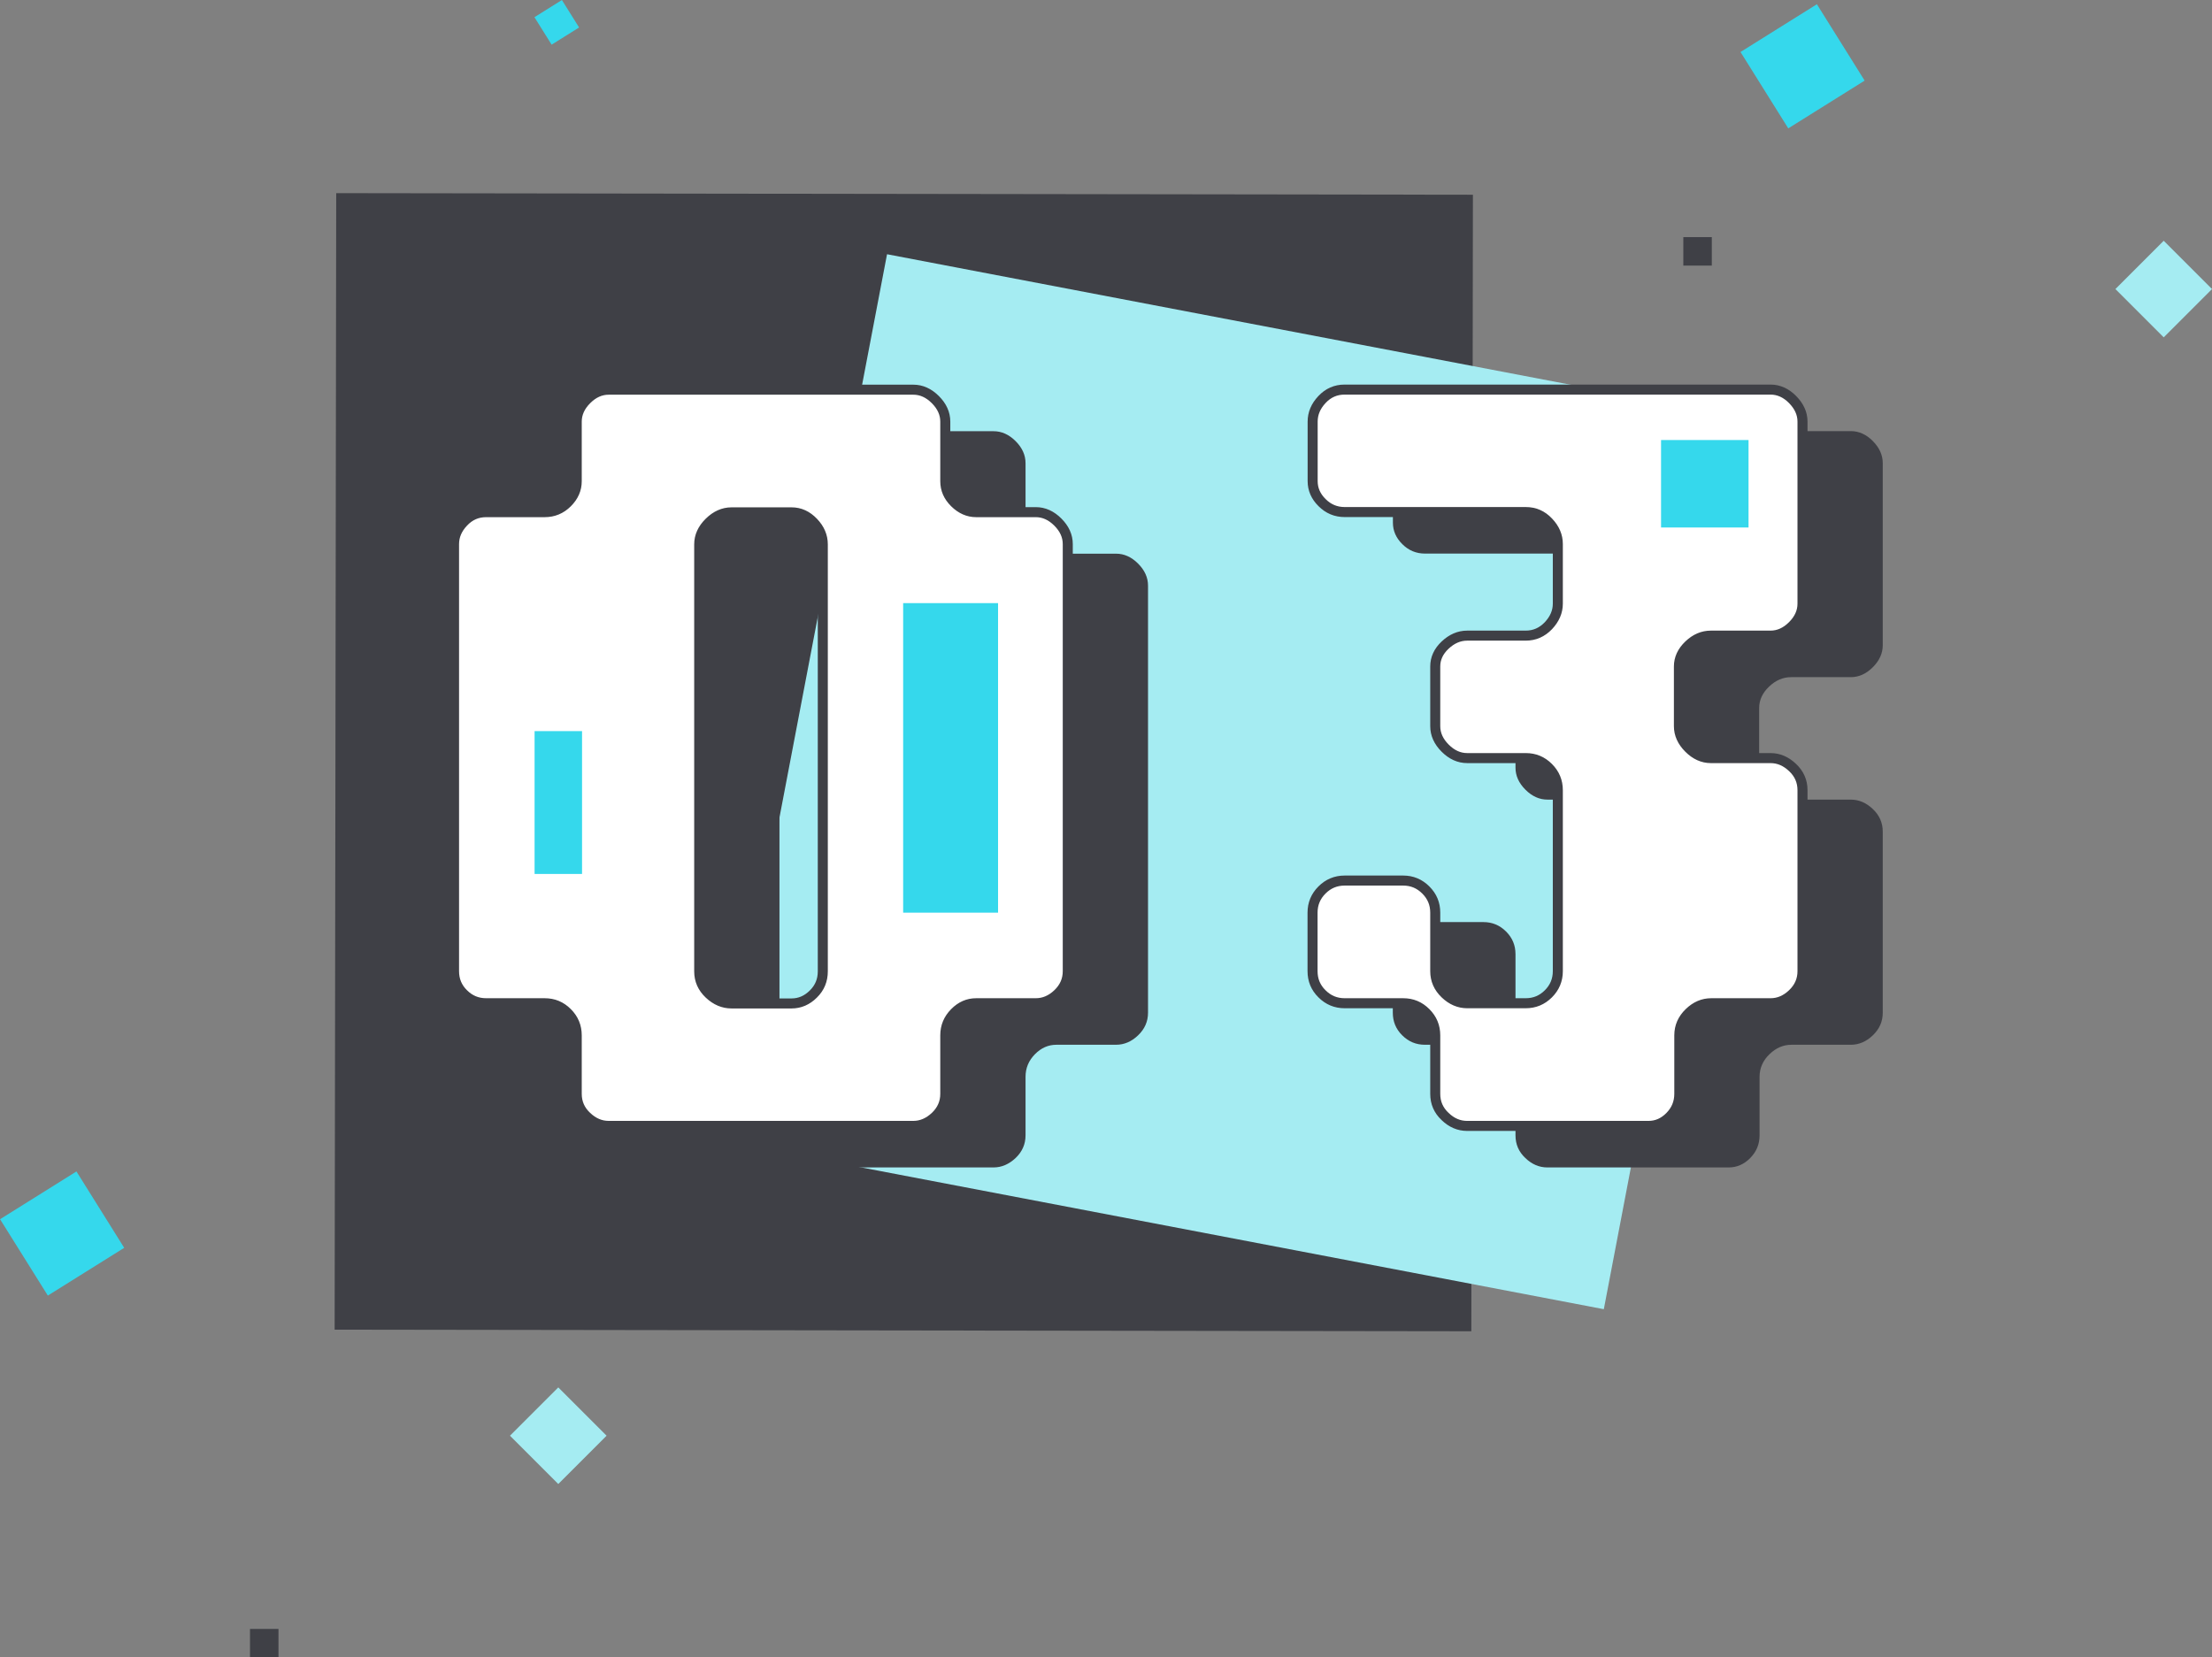
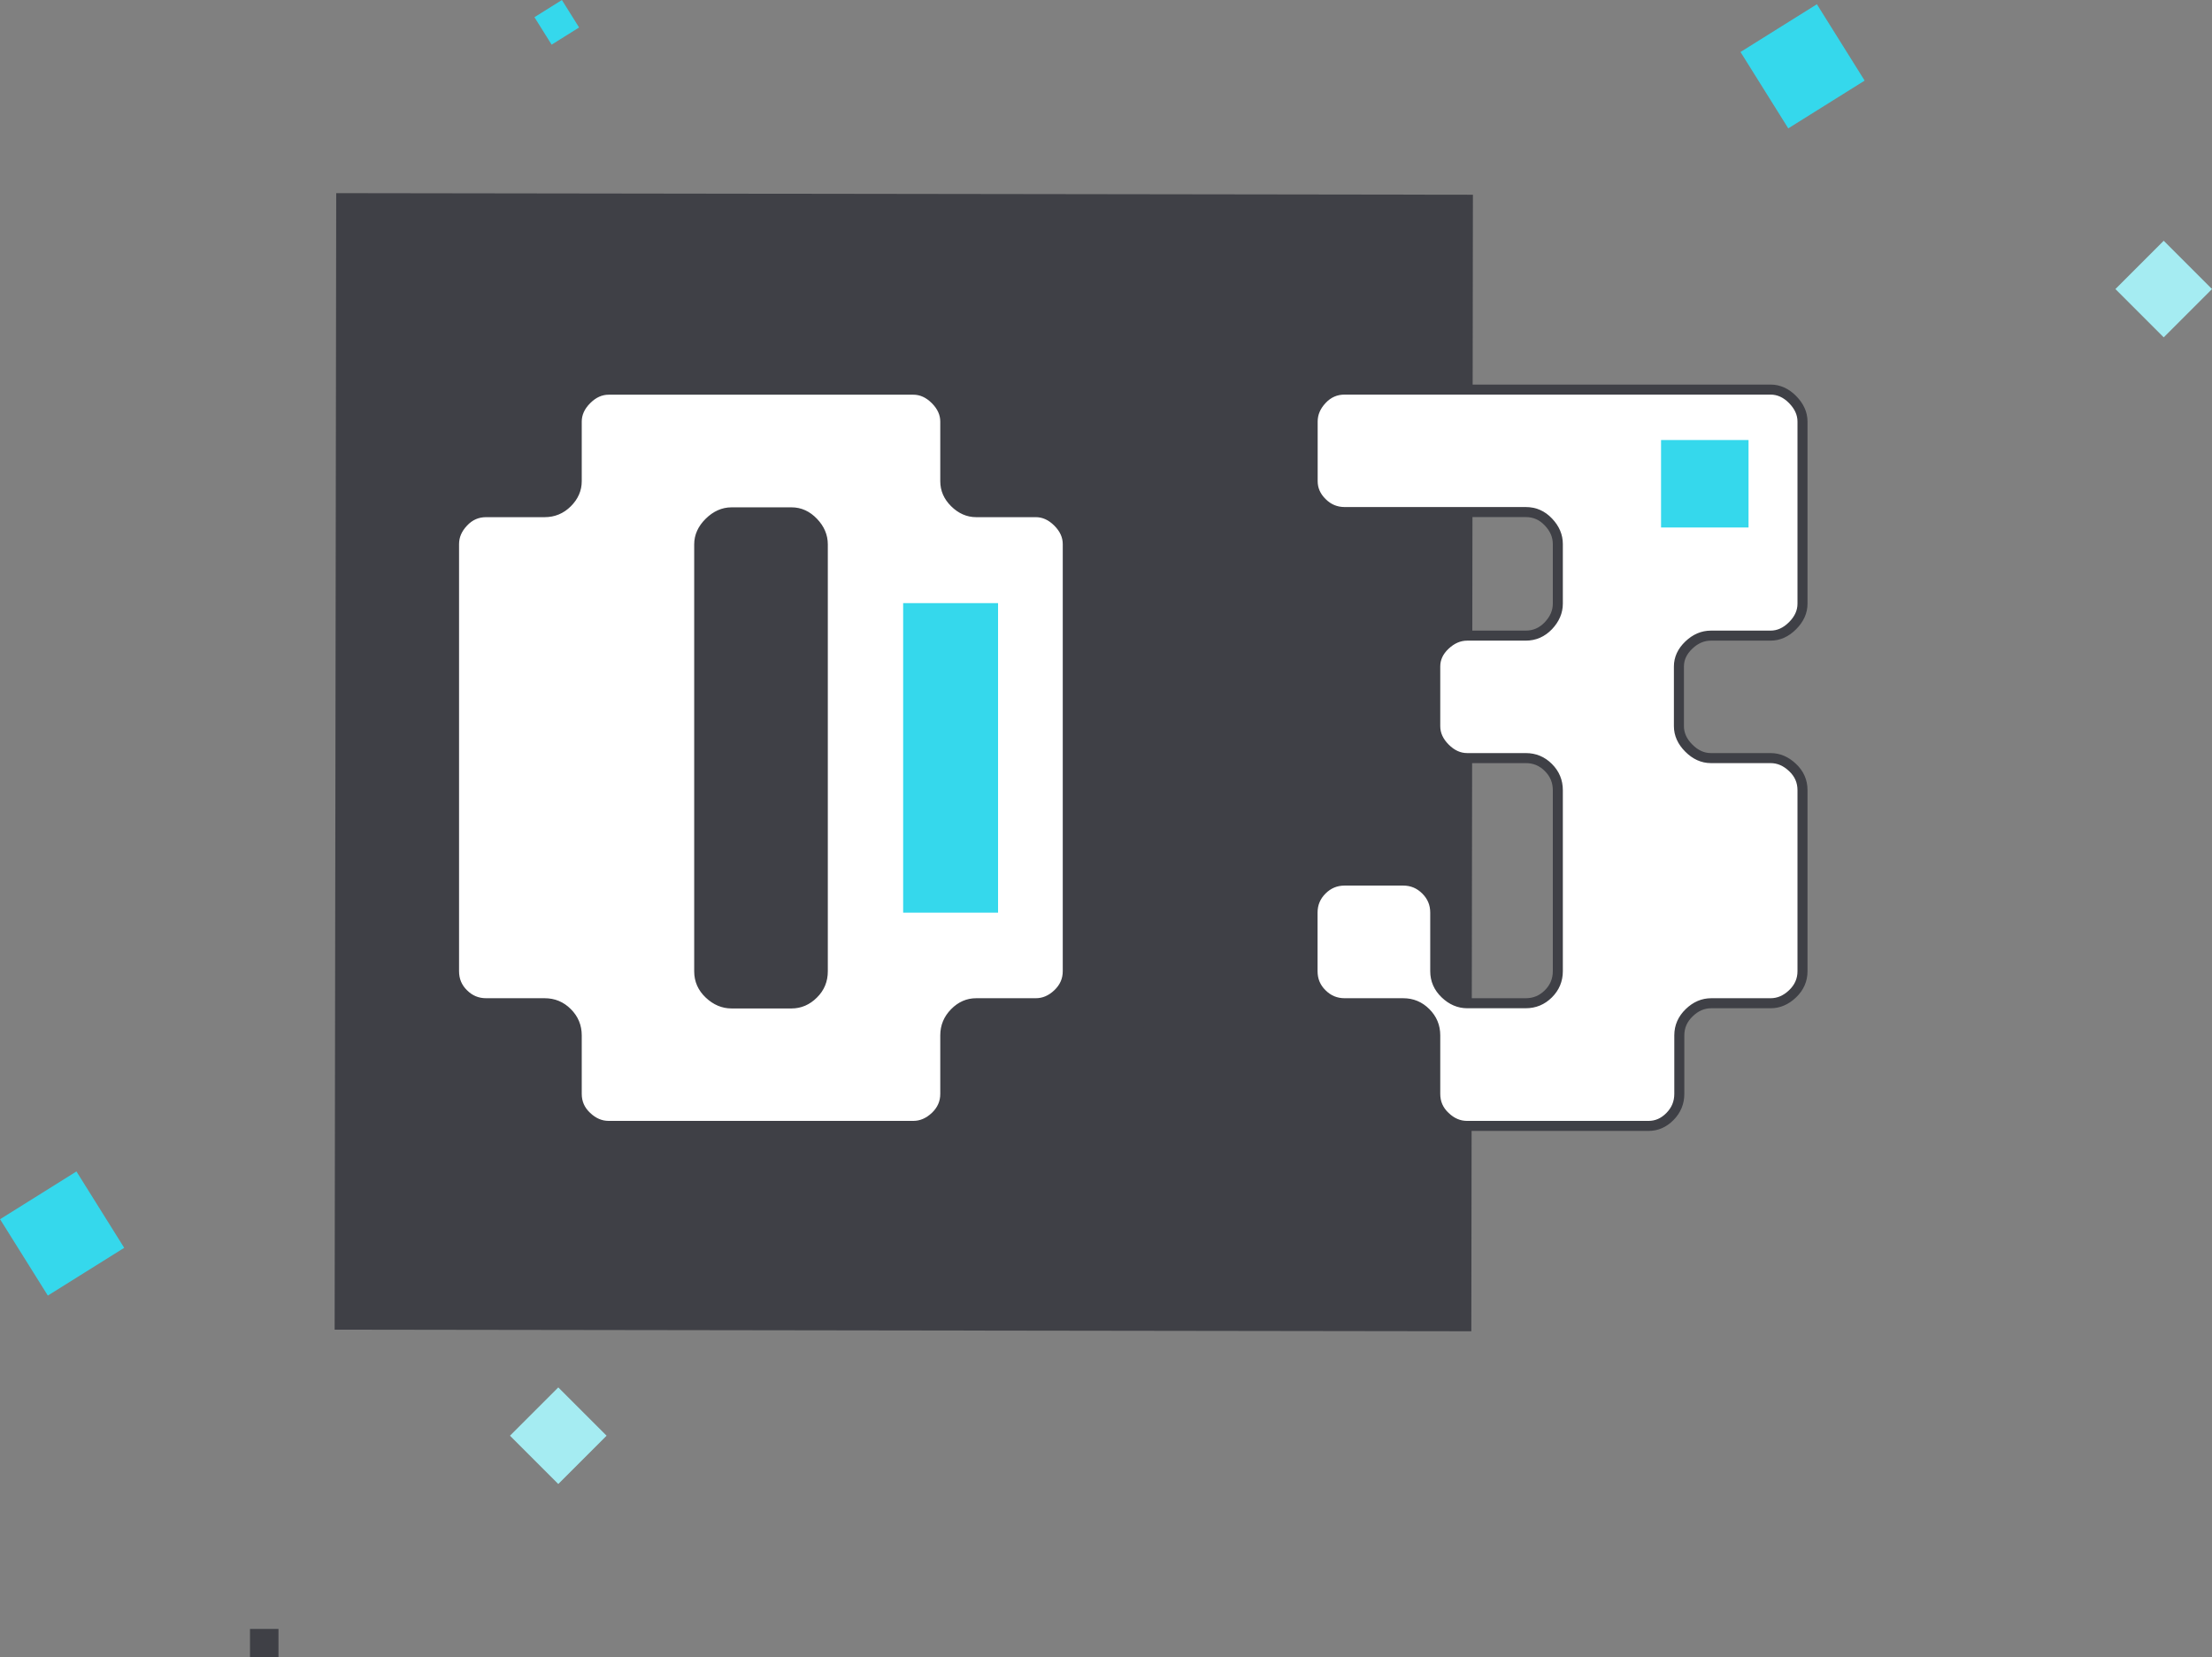
<svg xmlns="http://www.w3.org/2000/svg" id="Calque_2" viewBox="0 0 220.5 165.23">
  <rect x="0" y="0" width="220.5" height="165.23" fill="#808080" stroke="none" />
  <defs>
    <style>.cls-1{fill:#a5ecf2;}.cls-2{fill:#3f4046;}.cls-3{fill:#fff;stroke:#3f4046;stroke-miterlimit:10;}.cls-4{fill:#35d8ec;}</style>
  </defs>
  <g id="Calque_1-2">
    <rect class="cls-2" x="33.44" y="19.34" width="113.31" height="113.31" transform="translate(180.08 152.11) rotate(-179.92)" />
-     <rect class="cls-1" x="79.19" y="33" width="89.91" height="89.91" transform="translate(231.47 177.79) rotate(-169.19)" />
    <path class="cls-2" d="m66.48,115.45c-.66-.62-.99-1.37-.99-2.26v-5.83c0-.88-.31-1.63-.94-2.26s-1.37-.94-2.26-.94h-5.83c-.88,0-1.63-.31-2.26-.94-.63-.62-.94-1.37-.94-2.26v-42.57c0-.81.31-1.54.94-2.2.62-.66,1.37-.99,2.26-.99h5.83c.88,0,1.63-.31,2.26-.94s.94-1.34.94-2.14v-5.94c0-.81.33-1.54.99-2.2.66-.66,1.39-.99,2.2-.99h30.36c.81,0,1.54.33,2.2.99.66.66.99,1.39.99,2.2v5.94c0,.81.31,1.52.94,2.14s1.34.94,2.14.94h5.94c.81,0,1.54.33,2.2.99.66.66.99,1.39.99,2.2v42.57c0,.88-.33,1.63-.99,2.26-.66.63-1.39.94-2.2.94h-5.94c-.81,0-1.52.31-2.14.94s-.94,1.37-.94,2.26v5.83c0,.88-.33,1.63-.99,2.26-.66.62-1.39.94-2.2.94h-30.36c-.81,0-1.54-.31-2.2-.94Zm20.43-11.27c.81,0,1.54-.31,2.17-.94.63-.62.94-1.37.94-2.26v-42.57c0-.81-.31-1.54-.94-2.2-.63-.66-1.35-.99-2.17-.99h-5.99c-.81,0-1.55.33-2.22.99-.67.66-1,1.39-1,2.2v42.57c0,.88.33,1.63,1,2.26.67.63,1.41.94,2.22.94h5.99Z" />
-     <path class="cls-2" d="m152.05,115.45c-.66-.62-.98-1.37-.98-2.26v-5.83c0-.88-.31-1.63-.94-2.26s-1.37-.94-2.26-.94h-5.83c-.88,0-1.63-.31-2.26-.94-.63-.62-.94-1.37-.94-2.26v-5.83c0-.88.31-1.63.94-2.26.62-.62,1.37-.94,2.26-.94h5.83c.88,0,1.63.31,2.26.94s.94,1.37.94,2.26v5.83c0,.88.33,1.63.99,2.26.66.63,1.39.94,2.2.94h5.83c.88,0,1.63-.31,2.26-.94.62-.62.94-1.37.94-2.26v-18.04c0-.88-.31-1.63-.94-2.26s-1.37-.94-2.26-.94h-5.83c-.81,0-1.54-.33-2.2-.99-.66-.66-.99-1.39-.99-2.2v-5.94c0-.81.33-1.52.99-2.14.66-.62,1.39-.94,2.2-.94h5.83c.88,0,1.63-.33,2.26-.99.62-.66.94-1.39.94-2.2v-5.94c0-.81-.31-1.54-.94-2.2-.62-.66-1.37-.99-2.26-.99h-18.04c-.88,0-1.63-.31-2.26-.94-.63-.62-.94-1.34-.94-2.14v-5.94c0-.81.31-1.54.93-2.2s1.37-.99,2.25-.99h42.47c.8,0,1.54.33,2.19.99s.99,1.39.99,2.2v18.15c0,.81-.33,1.54-.99,2.2-.66.66-1.39.99-2.2.99h-5.94c-.81,0-1.54.31-2.2.94-.66.63-.99,1.34-.99,2.14v5.94c0,.81.33,1.54.99,2.2.66.66,1.39.99,2.2.99h5.94c.81,0,1.54.31,2.2.94.66.62.99,1.37.99,2.26v18.04c0,.88-.33,1.63-.99,2.26-.66.63-1.39.94-2.19.94h-5.92c-.81,0-1.54.31-2.19.94s-.99,1.37-.99,2.26v5.83c0,.88-.31,1.63-.93,2.26s-1.33.94-2.14.94h-18.09c-.8,0-1.54-.31-2.19-.94Z" />
    <path class="cls-3" d="m58.48,111.31c-.66-.62-.99-1.37-.99-2.26v-5.83c0-.88-.31-1.63-.94-2.26s-1.37-.94-2.26-.94h-5.83c-.88,0-1.63-.31-2.26-.94-.63-.62-.94-1.37-.94-2.26v-42.57c0-.81.31-1.54.94-2.2.62-.66,1.37-.99,2.26-.99h5.83c.88,0,1.63-.31,2.26-.94s.94-1.34.94-2.14v-5.94c0-.81.33-1.54.99-2.2.66-.66,1.39-.99,2.2-.99h30.36c.81,0,1.54.33,2.2.99.66.66.99,1.39.99,2.2v5.94c0,.81.31,1.52.94,2.14s1.34.94,2.14.94h5.94c.81,0,1.54.33,2.2.99.66.66.99,1.39.99,2.2v42.57c0,.88-.33,1.63-.99,2.26-.66.63-1.39.94-2.2.94h-5.94c-.81,0-1.52.31-2.14.94s-.94,1.37-.94,2.26v5.83c0,.88-.33,1.63-.99,2.26-.66.62-1.39.94-2.2.94h-30.36c-.81,0-1.54-.31-2.2-.94Zm20.43-11.27c.81,0,1.54-.31,2.17-.94.63-.62.94-1.37.94-2.26v-42.57c0-.81-.31-1.54-.94-2.2-.63-.66-1.35-.99-2.17-.99h-5.99c-.81,0-1.55.33-2.22.99-.67.66-1,1.39-1,2.2v42.57c0,.88.33,1.63,1,2.26.67.63,1.41.94,2.22.94h5.99Z" />
    <path class="cls-3" d="m144.05,111.31c-.66-.62-.98-1.37-.98-2.26v-5.83c0-.88-.31-1.63-.94-2.26s-1.37-.94-2.26-.94h-5.83c-.88,0-1.63-.31-2.26-.94-.63-.62-.94-1.37-.94-2.26v-5.83c0-.88.31-1.63.94-2.26.62-.62,1.37-.94,2.26-.94h5.83c.88,0,1.63.31,2.26.94s.94,1.37.94,2.26v5.83c0,.88.33,1.63.99,2.26.66.63,1.39.94,2.2.94h5.83c.88,0,1.63-.31,2.26-.94.62-.62.94-1.37.94-2.26v-18.04c0-.88-.31-1.63-.94-2.26s-1.37-.94-2.26-.94h-5.83c-.81,0-1.54-.33-2.2-.99-.66-.66-.99-1.39-.99-2.2v-5.94c0-.81.33-1.52.99-2.14.66-.62,1.39-.94,2.2-.94h5.83c.88,0,1.63-.33,2.26-.99.62-.66.94-1.39.94-2.2v-5.94c0-.81-.31-1.54-.94-2.2-.62-.66-1.37-.99-2.26-.99h-18.04c-.88,0-1.63-.31-2.26-.94-.63-.62-.94-1.34-.94-2.14v-5.94c0-.81.31-1.54.93-2.2s1.37-.99,2.25-.99h42.47c.8,0,1.54.33,2.19.99s.99,1.39.99,2.2v18.15c0,.81-.33,1.54-.99,2.2-.66.66-1.39.99-2.2.99h-5.94c-.81,0-1.54.31-2.2.94-.66.63-.99,1.34-.99,2.14v5.94c0,.81.33,1.54.99,2.2.66.66,1.39.99,2.2.99h5.94c.81,0,1.54.31,2.2.94.66.62.99,1.37.99,2.26v18.04c0,.88-.33,1.63-.99,2.26-.66.63-1.39.94-2.19.94h-5.92c-.81,0-1.54.31-2.19.94s-.99,1.37-.99,2.26v5.83c0,.88-.31,1.63-.93,2.26s-1.33.94-2.14.94h-18.09c-.8,0-1.54-.31-2.19-.94Z" />
    <rect class="cls-4" x="90.03" y="60.13" width="9.46" height="30.86" />
-     <rect class="cls-4" x="53.29" y="72.89" width="4.73" height="14.24" />
    <rect class="cls-4" x="165.58" y="43.87" width="8.72" height="8.72" />
    <rect class="cls-4" x="53.89" y=".61" width="3.23" height="3.23" transform="translate(7.26 29.77) rotate(-32.02)" />
    <rect class="cls-4" x="1.7" y="118.49" width="8.98" height="8.98" transform="translate(-64.26 21.99) rotate(-32.02)" />
    <rect class="cls-1" x="52.25" y="139.73" width="6.81" height="6.81" transform="translate(117.51 2.57) rotate(45)" />
    <rect class="cls-2" x="24.92" y="162.4" width="2.84" height="2.84" />
    <rect class="cls-4" x="175.2" y="2.12" width="8.98" height="8.98" transform="translate(23.83 96.28) rotate(-32.02)" />
    <rect class="cls-1" x="212.28" y="25.41" width="6.81" height="6.81" transform="translate(83.55 -144.07) rotate(45)" />
-     <rect class="cls-2" x="167.8" y="23.64" width="2.84" height="2.84" />
  </g>
</svg>